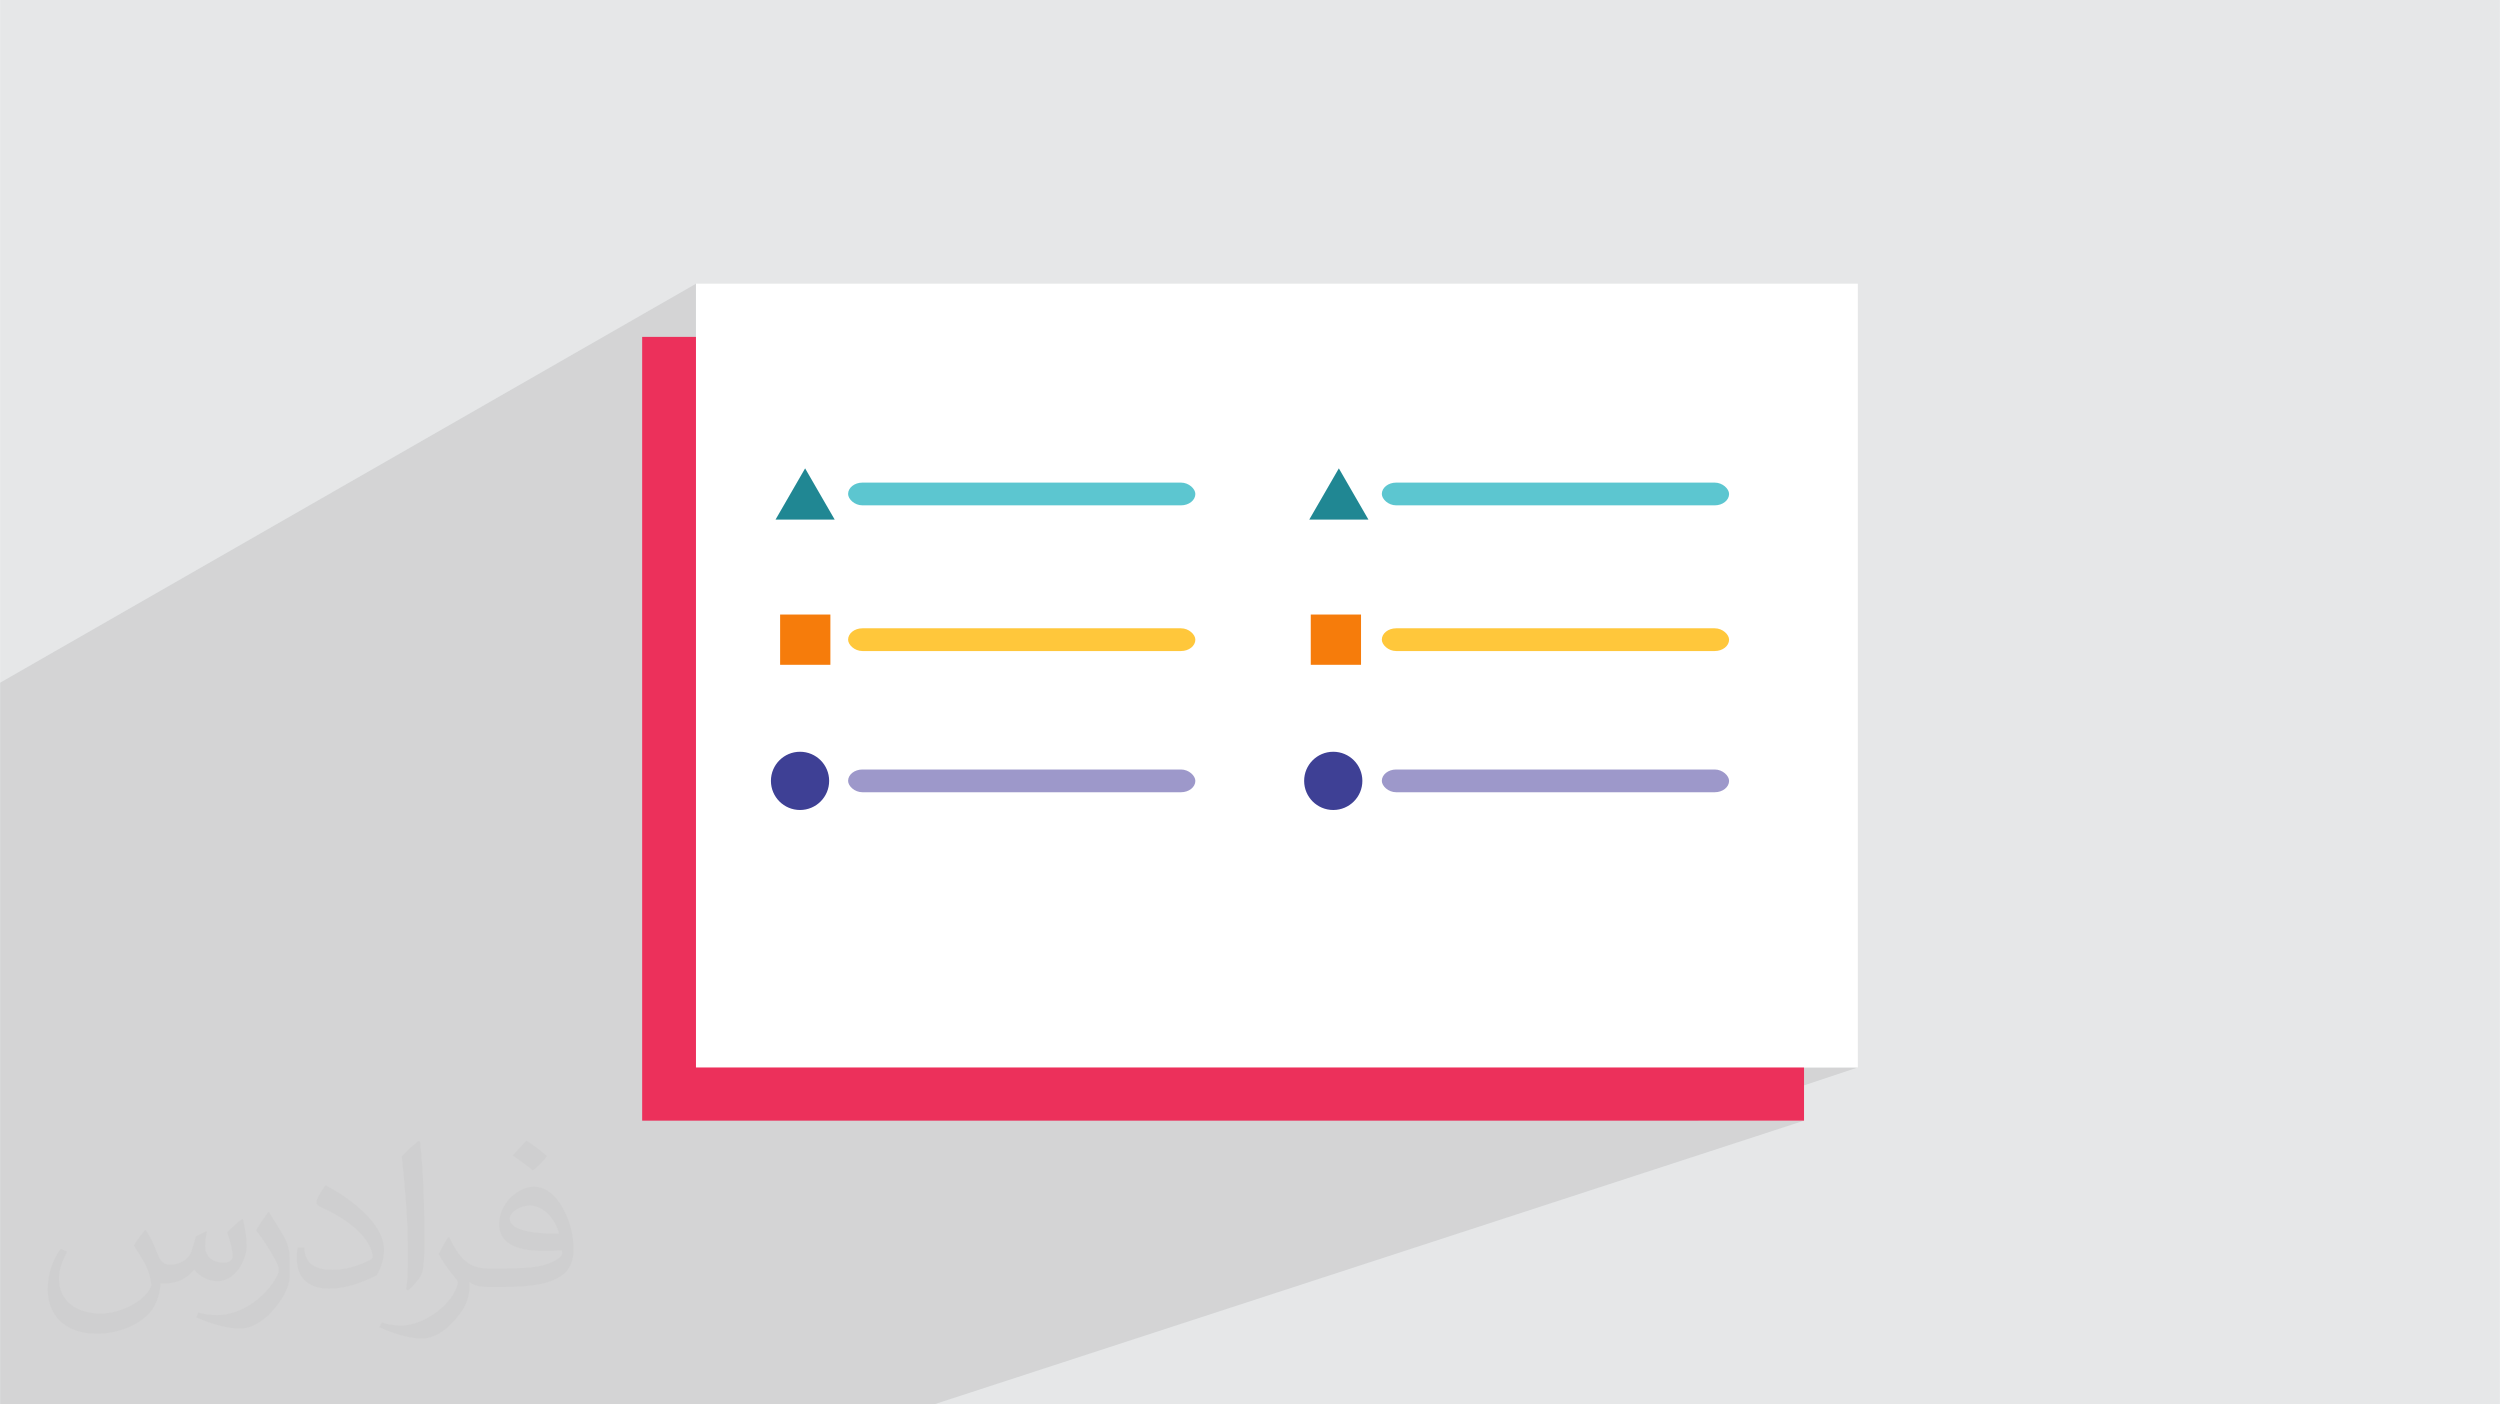
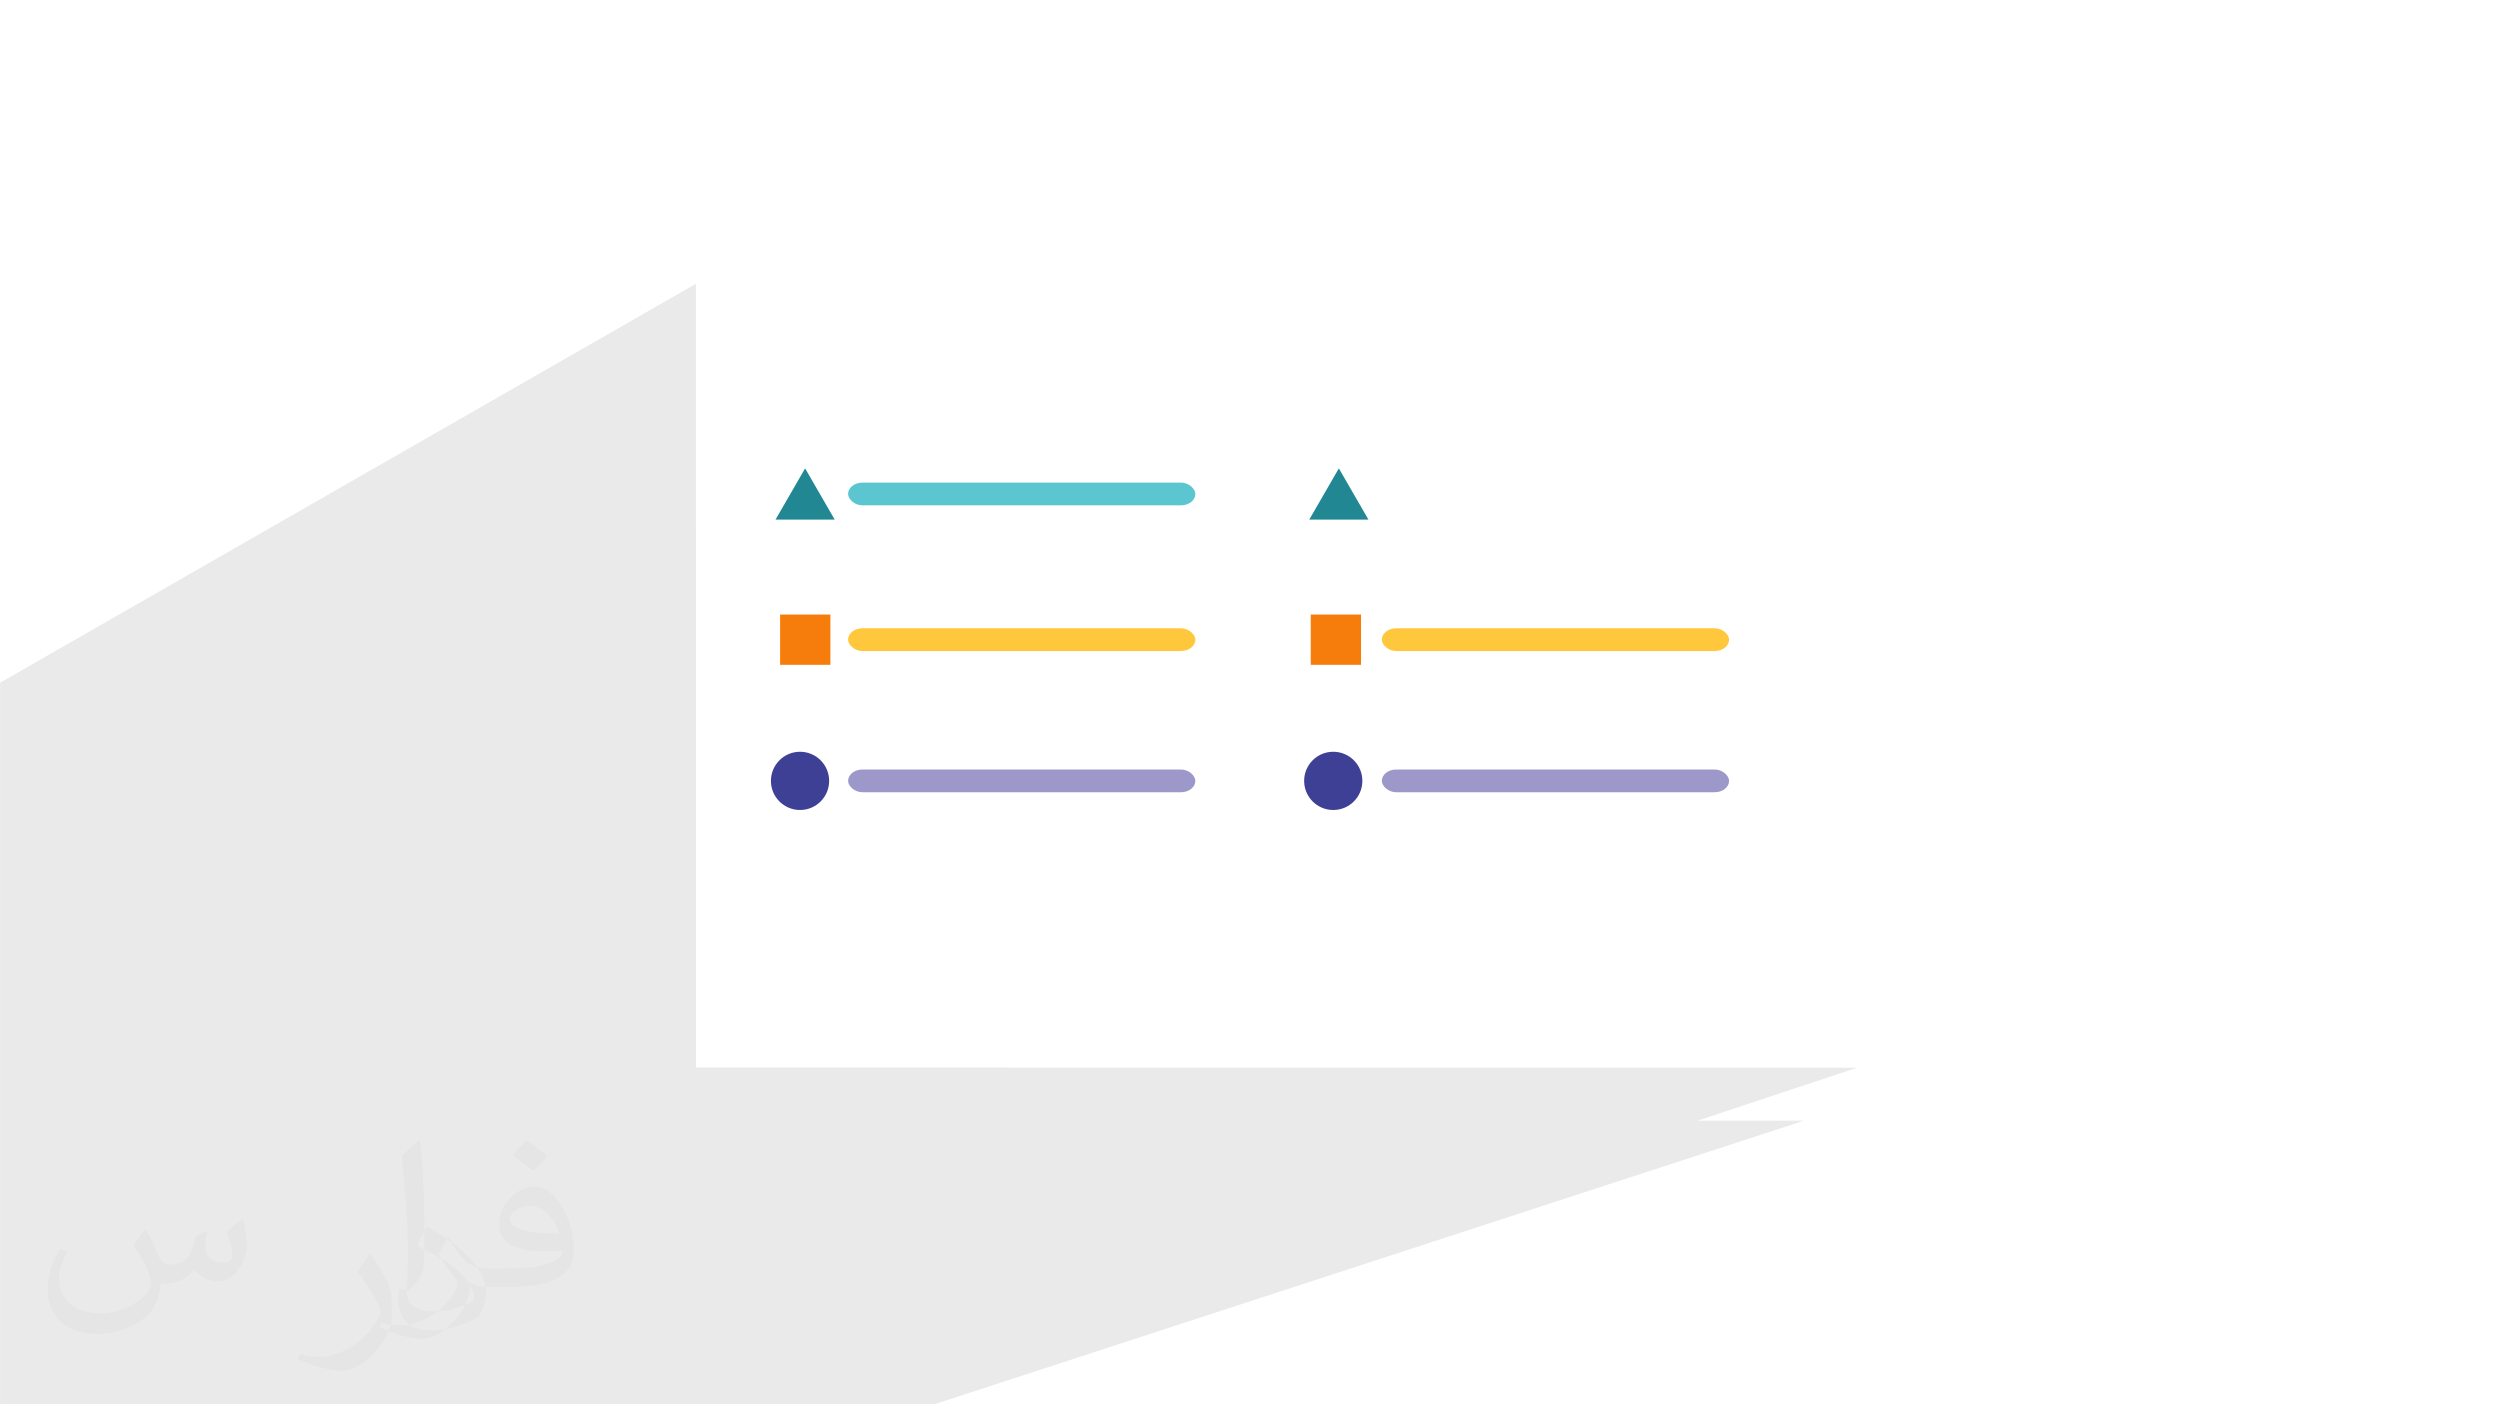
<svg xmlns="http://www.w3.org/2000/svg" xml:space="preserve" width="3.708in" height="2.083in" version="1.1" style="shape-rendering:geometricPrecision; text-rendering:geometricPrecision; image-rendering:optimizeQuality; fill-rule:evenodd; clip-rule:evenodd" viewBox="0 0 3702.73 2080.18">
  <defs>
    <style type="text/css">
   
    .fil9 {fill:#9D98CA}
    .fil5 {fill:#5CC6D0}
    .fil6 {fill:#208793}
    .fil10 {fill:#3E4095}
    .fil0 {fill:#E6E7E8}
    .fil3 {fill:#EC305B}
    .fil8 {fill:#F67C0B}
    .fil7 {fill:#FFC73B}
    .fil4 {fill:white}
    .fil2 {fill:#373435;fill-opacity:0.031}
    .fil1 {fill:#373435;fill-opacity:0.102}
   
  </style>
  </defs>
  <g id="Layer_x0020_1">
-     <polygon class="fil0" points="-0,0 3702.73,0 3702.73,2080.18 -0,2080.18 " />
    <polygon class="fil1" points="2550.67,747.19 2056.17,962.59 2056.92,962.99 2060.08,963.98 2063.46,964.32 2544.13,964.32 2547.51,963.98 2550.67,962.99 2051.25,1168.14 2051.57,1168.53 2054.06,1170.59 2056.92,1172.15 2060.08,1173.14 2063.46,1173.48 2544.13,1173.48 2547.51,1173.14 2550.67,1172.15 1493.17,1581.12 2751.67,1581.12 2514.39,1659.91 2671.99,1659.91 1383.28,2080.18 1248.71,2080.18 -0,2080.18 -0,2045.25 -0,2005.42 -0,1846.08 -0,1742.43 -0,1720.99 -0,1678.76 -0,1662.82 -0,1576.71 -0,1547.55 -0,1546.54 -0,1506.11 -0,1483.86 -0,1400.19 -0,1381.47 -0,1368.61 -0,1362.53 -0,1340.15 -0,1317.91 -0,1039.89 -0,1011.23 1030.74,420.27 1030.74,778.36 1192.41,693.73 1170.5,731.68 1148.6,769.62 1162.59,769.62 1266.36,716.16 1263.5,717.71 1261.01,719.78 1258.94,722.27 1257.39,725.13 1256.4,728.29 1256.06,731.67 1256.06,731.68 1256.4,735.06 1257.39,738.22 1258.94,741.08 1261.01,743.57 1263.5,745.63 1266.36,747.19 1269.52,748.18 1272.9,748.52 1753.57,748.52 1756.95,748.18 1760.11,747.19 1306.93,964.32 1410.37,964.32 1982.97,693.73 1961.06,731.68 1939.15,769.62 1942.09,769.62 2056.92,716.16 2054.06,717.71 2051.57,719.78 2049.5,722.27 2047.95,725.13 2046.96,728.29 2046.62,731.67 2046.62,731.68 2046.96,735.06 2047.95,738.22 2049.5,741.08 2051.57,743.57 2054.06,745.63 2056.92,747.19 2060.08,748.18 2063.46,748.52 2544.13,748.52 2547.51,748.18 " />
-     <path class="fil2" d="M215.96 1821.93c7.07,10.71 11.65,21.01 16.13,32.45 3.33,6.66 5.09,18.93 20.7,18.93 4.57,0 11.13,-1.35 16.95,-4.57 6.55,-3.44 11.54,-8.64 14.15,-16.53l6.24 -21.01 15.19 -7.49 1.04 1.04c-2.08,7.91 -2.59,15.5 -2.59,21.43 0,17.57 15.19,24.23 27.25,24.23 7.07,0 13.42,-3.44 13.42,-9.89 0,-8.32 -3.53,-22.47 -8.12,-35.16 7.07,-7.07 14.15,-14.15 22.26,-19.87l1.25 0.63c3.53,14.98 5.51,29.75 5.51,39.63 0,9.67 -4.27,20.39 -7.8,27.36 -7.28,13.73 -20.18,24.65 -35.78,24.65 -11.85,0 -25.06,-5.93 -34.12,-16.95l-0.52 0c-8.53,10.61 -21.74,20.18 -42.86,20.18l-6.55 0c-1.04,13.94 -4.05,23.81 -8.64,32.66 -12.58,24.54 -49.92,41.92 -85.08,41.92 -48.89,0 -73.43,-28.19 -73.43,-65.73 0,-23.19 7.59,-44.72 19.24,-60.01l9.56 3.95c-7.28,13.94 -12.17,27.04 -12.17,39.94 0,35.16 28.61,51.9 61.58,51.9 30.58,0 68.44,-19.45 75.31,-42.02 -2.59,-24.65 -11.85,-36.19 -26,-58.66 4.27,-7.49 9.78,-14.98 16.64,-22.98l1.25 0 0 0 0 0 -0.01 -0.04zm563.83 -132.3c10.3,6.45 20.39,14.04 30.27,22.78 -5.51,7.8 -12.38,14.88 -20.91,21.12 -9.89,-8.01 -19.76,-14.88 -29.86,-22.16 6.86,-7.7 13.63,-15.08 20.49,-21.74l0 0 0 0 0 0 0 0 0 0 0.01 0zm5.3 96.11c-16.64,0 -30.27,10.92 -30.27,19.03 0,17.38 33.28,22.78 73.12,22.56 -4.99,-20.39 -22.47,-41.61 -42.86,-41.61l0 0.01zm-37.35 92.99c21.64,0 40.57,-0.63 55.02,-4.27 16.13,-4.05 29.75,-12.17 29.75,-17.78 0,-1.46 0,-3.22 -0.52,-4.68 -9.05,0.83 -19.45,0.83 -28.5,0.83 -29.33,0 -51.79,-6.66 -60.64,-23.09 -2.19,-4.57 -3.74,-9.67 -3.74,-15.5 0,-15.92 6.86,-31.41 18.93,-42.13 10.08,-8.84 21.22,-14.35 32.55,-14.35 20.49,0 36.81,16.44 48.26,42.34 6.24,14.15 10.5,30.47 10.5,51.07 0,13.73 -3.74,25.27 -12.27,33.8 -15.92,15.4 -45.24,21.22 -90.17,21.22l-20.39 0 0 0 -5.3 0c-11.13,0 -19.14,-1.98 -25.48,-6.86l-1.04 0c0.31,2.59 0.52,5.09 0.52,7.49 0,10.08 -3.33,22.98 -10.08,33.28 -19.97,29.64 -41.61,42.53 -60.33,42.53 -18.93,0 -42.13,-7.28 -63.03,-16.75l3.74 -7.28c6.76,2.81 16.13,4.68 29.02,4.68 33.8,0 78.21,-32.45 83.72,-64.17 -1.25,-2.59 -3.53,-6.03 -6.76,-9.67 -9.89,-11.75 -16.13,-21.53 -21.95,-31.82 4.99,-9.89 9.56,-17.78 13.83,-24.96l1.77 -0.21c14.46,29.44 27.56,46.28 56.78,46.28l4.57 0 0 0 21.22 0 0 0 0 0 0 0 0 0 0 0 0.04 0zm-146.45 31.1c2.5,-13.52 2.7,-28.7 2.7,-42.86l0 -21.01c0,-39.21 -4.99,-96.2 -9.05,-133.34 7.07,-7.59 16.95,-16.53 24.75,-22.56l2.29 0.63c5.3,46.7 6.55,100.79 6.55,150.81 0,13.11 -0.52,25.9 -1.77,35.26 -0.73,11.85 -7.59,20.8 -22.26,34.53l-3.22 -1.46zm-150.71 -61.89c0.73,18.41 9.78,32.87 41.4,32.87 19.66,0 36.3,-5.09 54.71,-13.83 3.33,-1.46 5.09,-3.44 5.09,-5.09 0,-11.54 -8.84,-26.83 -23.71,-40.77 -14.46,-13.11 -33.6,-24.65 -51.48,-32.35 -6.14,-2.59 -8.12,-5.3 -8.12,-7.91 0,-5.3 7.07,-16.44 12.9,-24.44l1.98 -0.21c20.49,10.71 43.38,26.63 60.33,44.3 15.4,16.33 24.96,32.87 24.96,50.86 0,13.31 -4.05,25.79 -10.61,37.44 -22.47,11.33 -46.39,19.97 -70.1,19.97 -28.81,0 -48.47,-13.52 -48.47,-45.24 0,-3.44 0,-8.73 1.25,-15.61l9.89 0 0 0 0 0 0 0 0 0 0 0 -0.01 0zm-52.11 -52.32l17.89 28.92c6.55,10.71 12.69,22.37 12.69,40.77l0 23.5c0,19.03 -12.17,39.42 -31.82,59.6 -15.4,13.63 -29.02,19.45 -41.61,19.45 -18.72,0 -40.15,-5.82 -64.9,-16.44l2.81 -7.28c7.8,2.08 16.84,3.84 27.98,3.84 35.58,-0.21 71.97,-26.21 88.61,-57.93 1.98,-3.64 2.7,-7.07 2.7,-9.47 0,-3.64 -1.98,-7.7 -3.53,-11.33 -9.05,-17.05 -19.14,-32.66 -30.27,-47.12 5.82,-9.16 11.65,-17.99 17.99,-26.73l1.46 0.21 0 0 0 0 0 0 0 0 0 0 -0.01 0z" />
+     <path class="fil2" d="M215.96 1821.93c7.07,10.71 11.65,21.01 16.13,32.45 3.33,6.66 5.09,18.93 20.7,18.93 4.57,0 11.13,-1.35 16.95,-4.57 6.55,-3.44 11.54,-8.64 14.15,-16.53l6.24 -21.01 15.19 -7.49 1.04 1.04c-2.08,7.91 -2.59,15.5 -2.59,21.43 0,17.57 15.19,24.23 27.25,24.23 7.07,0 13.42,-3.44 13.42,-9.89 0,-8.32 -3.53,-22.47 -8.12,-35.16 7.07,-7.07 14.15,-14.15 22.26,-19.87l1.25 0.63c3.53,14.98 5.51,29.75 5.51,39.63 0,9.67 -4.27,20.39 -7.8,27.36 -7.28,13.73 -20.18,24.65 -35.78,24.65 -11.85,0 -25.06,-5.93 -34.12,-16.95l-0.52 0c-8.53,10.61 -21.74,20.18 -42.86,20.18l-6.55 0c-1.04,13.94 -4.05,23.81 -8.64,32.66 -12.58,24.54 -49.92,41.92 -85.08,41.92 -48.89,0 -73.43,-28.19 -73.43,-65.73 0,-23.19 7.59,-44.72 19.24,-60.01l9.56 3.95c-7.28,13.94 -12.17,27.04 -12.17,39.94 0,35.16 28.61,51.9 61.58,51.9 30.58,0 68.44,-19.45 75.31,-42.02 -2.59,-24.65 -11.85,-36.19 -26,-58.66 4.27,-7.49 9.78,-14.98 16.64,-22.98l1.25 0 0 0 0 0 -0.01 -0.04zm563.83 -132.3c10.3,6.45 20.39,14.04 30.27,22.78 -5.51,7.8 -12.38,14.88 -20.91,21.12 -9.89,-8.01 -19.76,-14.88 -29.86,-22.16 6.86,-7.7 13.63,-15.08 20.49,-21.74l0 0 0 0 0 0 0 0 0 0 0.01 0zm5.3 96.11c-16.64,0 -30.27,10.92 -30.27,19.03 0,17.38 33.28,22.78 73.12,22.56 -4.99,-20.39 -22.47,-41.61 -42.86,-41.61l0 0.01zm-37.35 92.99c21.64,0 40.57,-0.63 55.02,-4.27 16.13,-4.05 29.75,-12.17 29.75,-17.78 0,-1.46 0,-3.22 -0.52,-4.68 -9.05,0.83 -19.45,0.83 -28.5,0.83 -29.33,0 -51.79,-6.66 -60.64,-23.09 -2.19,-4.57 -3.74,-9.67 -3.74,-15.5 0,-15.92 6.86,-31.41 18.93,-42.13 10.08,-8.84 21.22,-14.35 32.55,-14.35 20.49,0 36.81,16.44 48.26,42.34 6.24,14.15 10.5,30.47 10.5,51.07 0,13.73 -3.74,25.27 -12.27,33.8 -15.92,15.4 -45.24,21.22 -90.17,21.22l-20.39 0 0 0 -5.3 0c-11.13,0 -19.14,-1.98 -25.48,-6.86l-1.04 0c0.31,2.59 0.52,5.09 0.52,7.49 0,10.08 -3.33,22.98 -10.08,33.28 -19.97,29.64 -41.61,42.53 -60.33,42.53 -18.93,0 -42.13,-7.28 -63.03,-16.75l3.74 -7.28c6.76,2.81 16.13,4.68 29.02,4.68 33.8,0 78.21,-32.45 83.72,-64.17 -1.25,-2.59 -3.53,-6.03 -6.76,-9.67 -9.89,-11.75 -16.13,-21.53 -21.95,-31.82 4.99,-9.89 9.56,-17.78 13.83,-24.96l1.77 -0.21c14.46,29.44 27.56,46.28 56.78,46.28l4.57 0 0 0 21.22 0 0 0 0 0 0 0 0 0 0 0 0.04 0zm-146.45 31.1c2.5,-13.52 2.7,-28.7 2.7,-42.86l0 -21.01c0,-39.21 -4.99,-96.2 -9.05,-133.34 7.07,-7.59 16.95,-16.53 24.75,-22.56l2.29 0.63c5.3,46.7 6.55,100.79 6.55,150.81 0,13.11 -0.52,25.9 -1.77,35.26 -0.73,11.85 -7.59,20.8 -22.26,34.53l-3.22 -1.46zc0.73,18.41 9.78,32.87 41.4,32.87 19.66,0 36.3,-5.09 54.71,-13.83 3.33,-1.46 5.09,-3.44 5.09,-5.09 0,-11.54 -8.84,-26.83 -23.71,-40.77 -14.46,-13.11 -33.6,-24.65 -51.48,-32.35 -6.14,-2.59 -8.12,-5.3 -8.12,-7.91 0,-5.3 7.07,-16.44 12.9,-24.44l1.98 -0.21c20.49,10.71 43.38,26.63 60.33,44.3 15.4,16.33 24.96,32.87 24.96,50.86 0,13.31 -4.05,25.79 -10.61,37.44 -22.47,11.33 -46.39,19.97 -70.1,19.97 -28.81,0 -48.47,-13.52 -48.47,-45.24 0,-3.44 0,-8.73 1.25,-15.61l9.89 0 0 0 0 0 0 0 0 0 0 0 -0.01 0zm-52.11 -52.32l17.89 28.92c6.55,10.71 12.69,22.37 12.69,40.77l0 23.5c0,19.03 -12.17,39.42 -31.82,59.6 -15.4,13.63 -29.02,19.45 -41.61,19.45 -18.72,0 -40.15,-5.82 -64.9,-16.44l2.81 -7.28c7.8,2.08 16.84,3.84 27.98,3.84 35.58,-0.21 71.97,-26.21 88.61,-57.93 1.98,-3.64 2.7,-7.07 2.7,-9.47 0,-3.64 -1.98,-7.7 -3.53,-11.33 -9.05,-17.05 -19.14,-32.66 -30.27,-47.12 5.82,-9.16 11.65,-17.99 17.99,-26.73l1.46 0.21 0 0 0 0 0 0 0 0 0 0 -0.01 0z" />
    <g id="_1268407954128">
      <g>
-         <rect class="fil3" transform="matrix(-3.1649E-14 -1.042 -1.195 2.75952E-14 2671.99 1659.91)" width="1114.13" height="1440.12" />
        <rect class="fil4" transform="matrix(-3.1649E-14 -1.042 -1.195 2.75952E-14 2751.68 1581.12)" width="1114.13" height="1440.12" />
      </g>
      <g>
-         <rect class="fil5" x="2046.62" y="714.83" width="514.36" height="33.69" rx="21.24" ry="16.85" />
        <polygon class="fil6" points="1982.97,693.73 2004.87,731.68 2026.78,769.62 1982.97,769.62 1939.15,769.62 1961.06,731.68 " />
        <rect class="fil5" x="1256.06" y="714.83" width="514.36" height="33.69" rx="21.24" ry="16.85" />
        <polygon class="fil6" points="1192.41,693.73 1214.31,731.68 1236.22,769.62 1192.41,769.62 1148.6,769.62 1170.5,731.68 " />
        <rect class="fil7" x="2046.62" y="930.63" width="514.36" height="33.69" rx="21.24" ry="16.85" />
        <rect class="fil7" x="1256.06" y="930.63" width="514.36" height="33.69" rx="21.24" ry="16.85" />
        <rect class="fil8" x="1941.36" y="910.25" width="74.46" height="74.46" />
        <rect class="fil8" x="1155.38" y="910.25" width="74.46" height="74.46" />
        <rect class="fil9" x="2046.62" y="1139.78" width="514.36" height="33.69" rx="21.24" ry="16.85" />
        <rect class="fil9" x="1256.06" y="1139.78" width="514.36" height="33.69" rx="21.24" ry="16.85" />
        <circle class="fil10" cx="1974.68" cy="1156.63" r="43.13" />
        <circle class="fil10" cx="1184.88" cy="1156.63" r="43.13" />
      </g>
    </g>
  </g>
</svg>